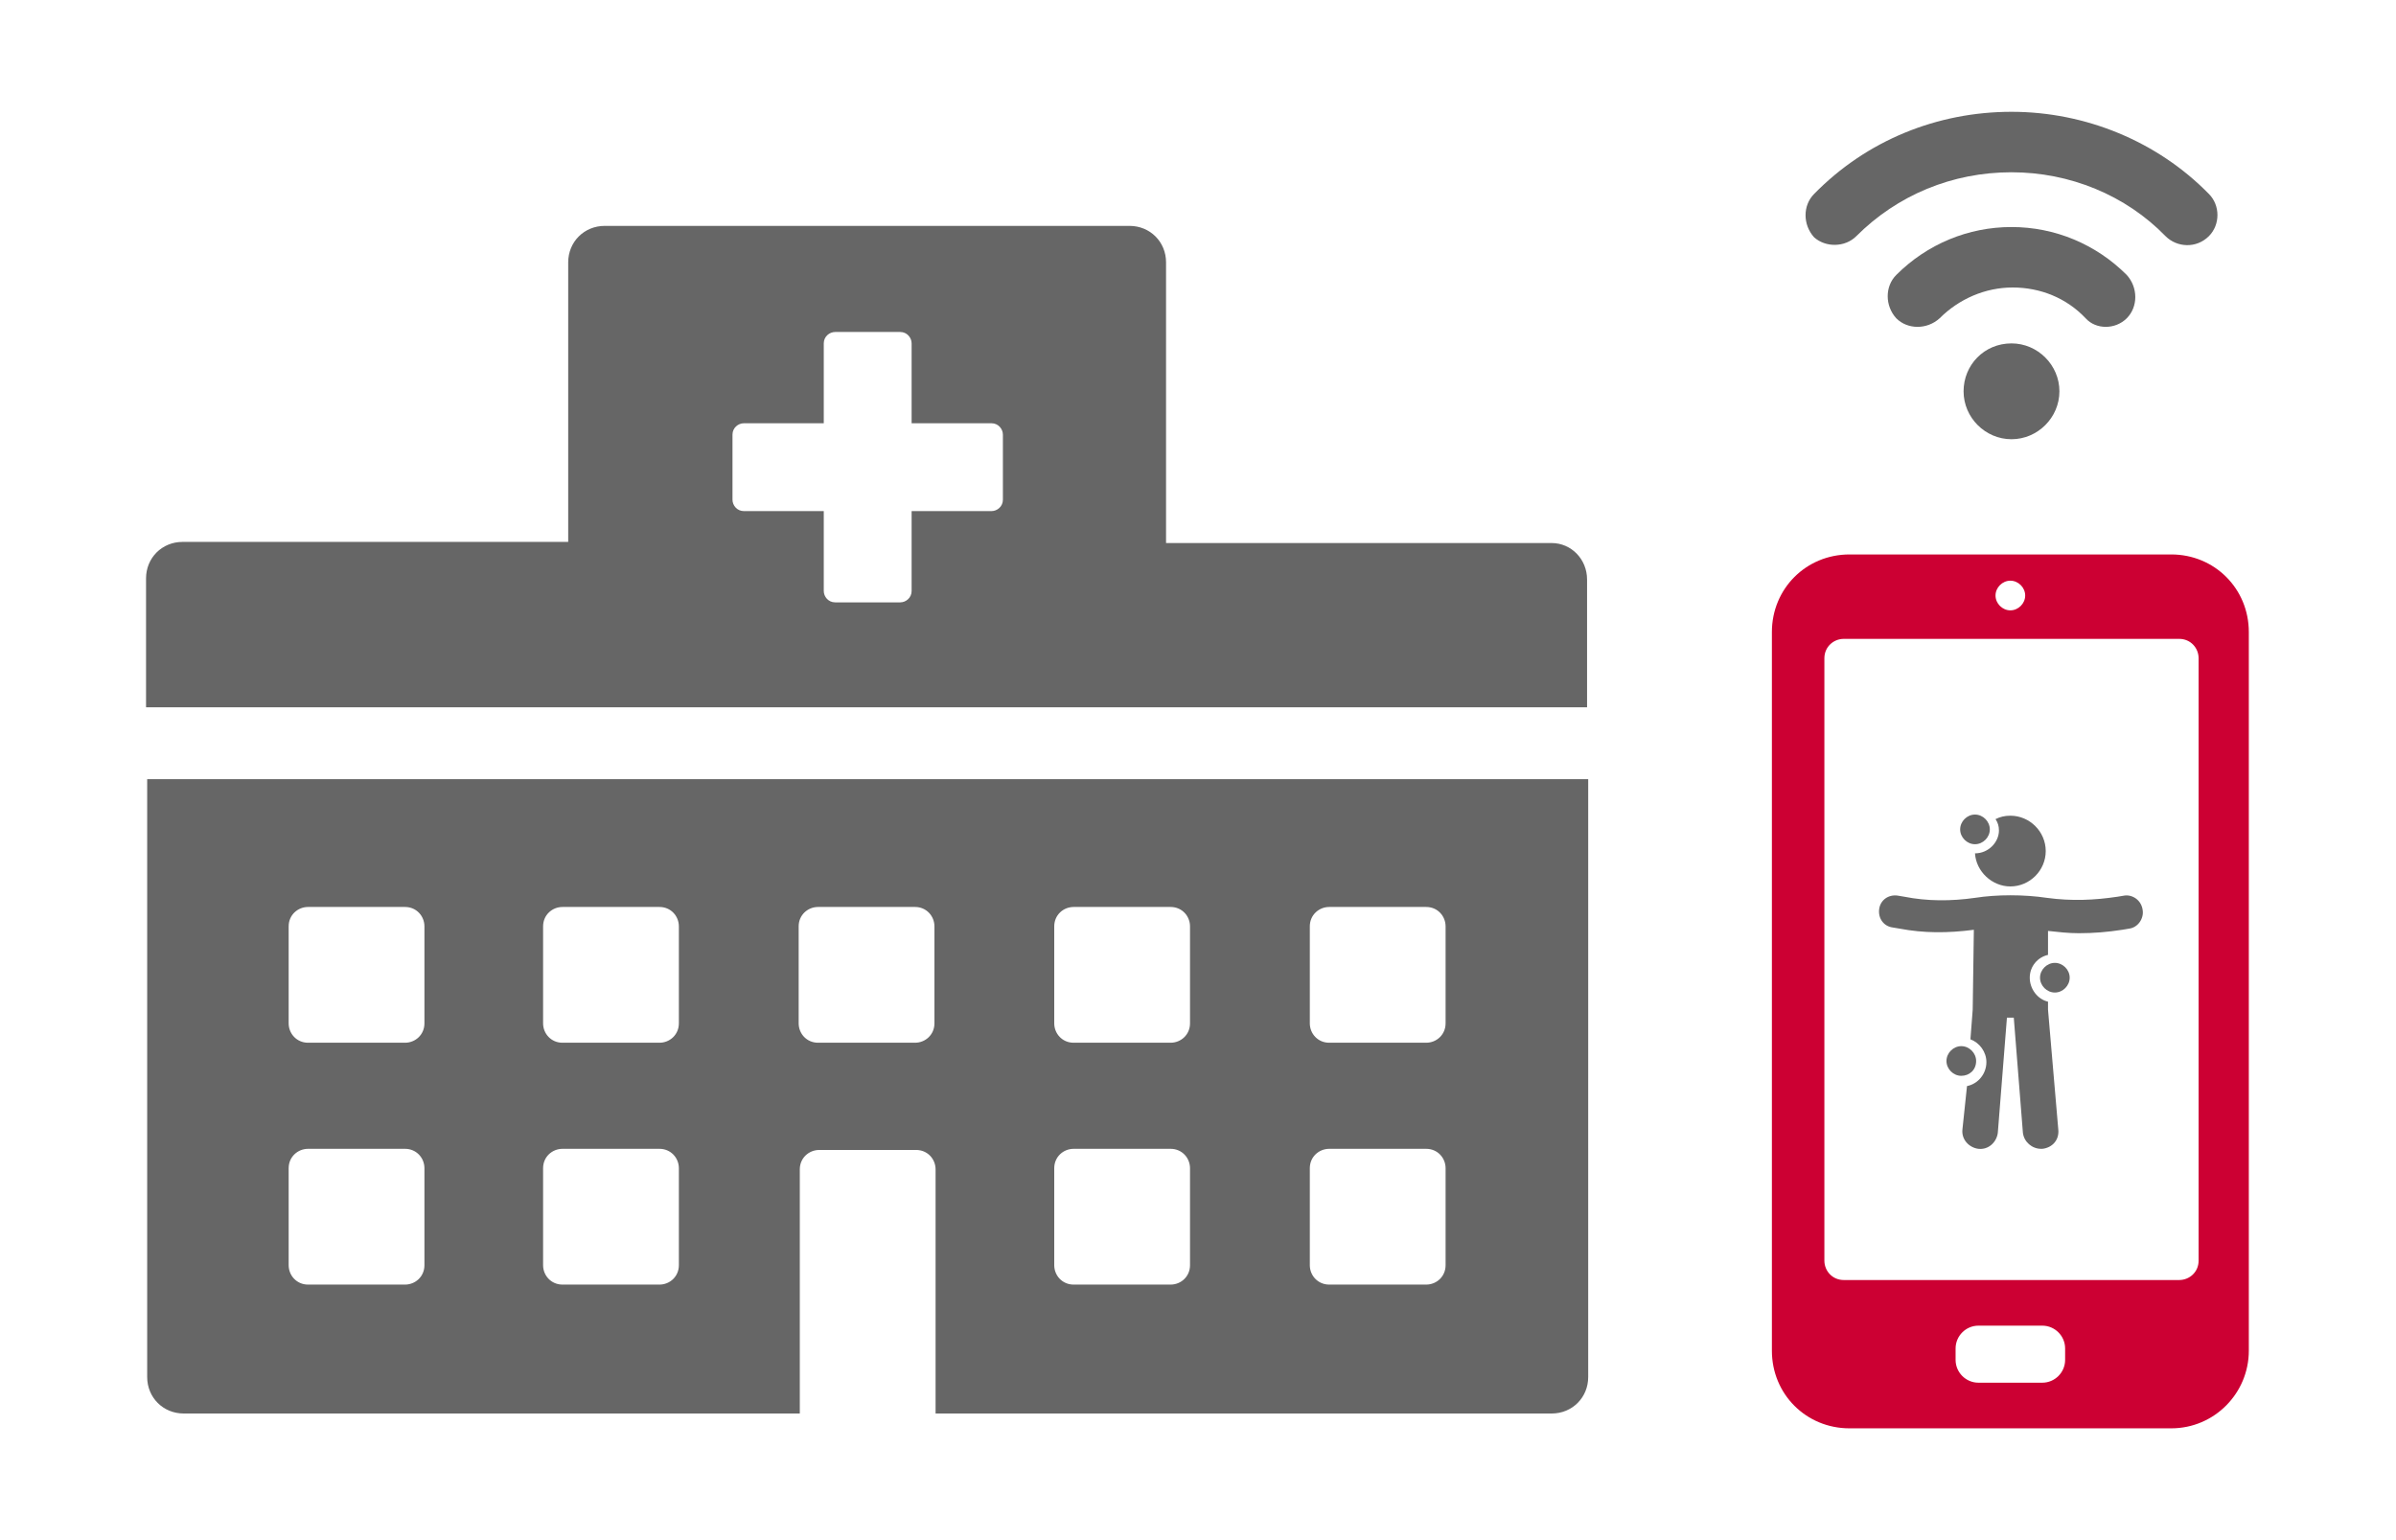
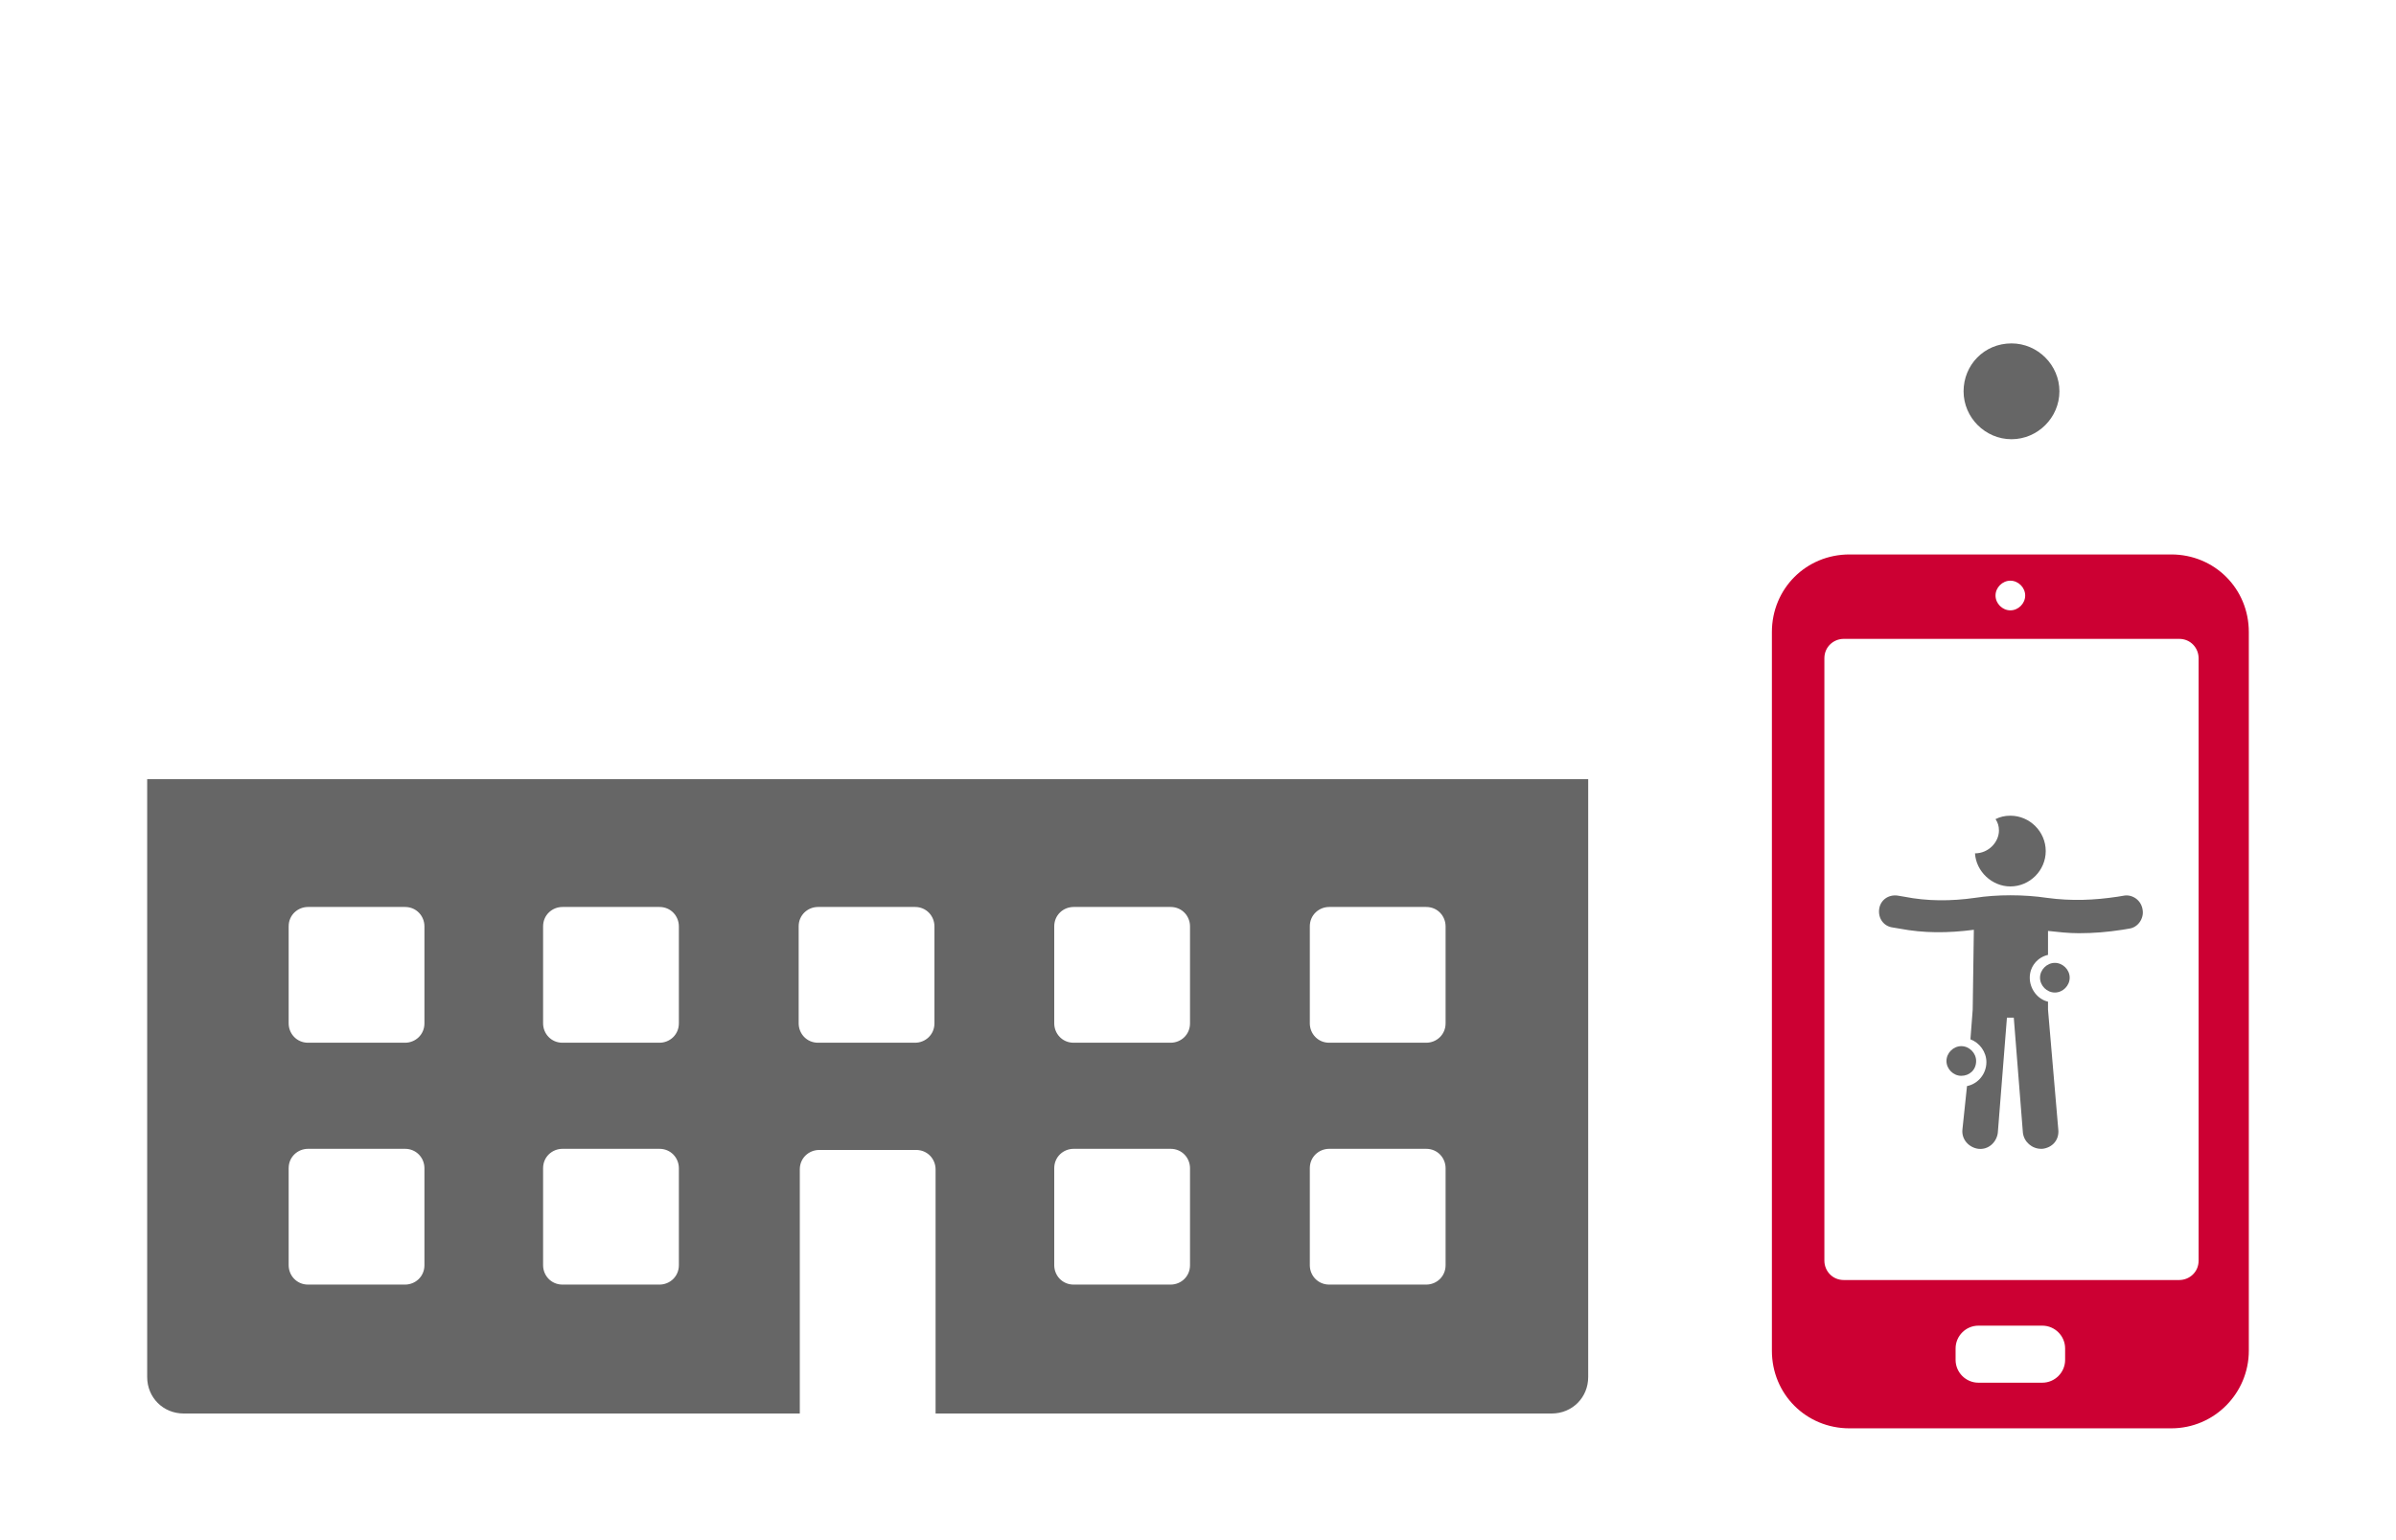
<svg xmlns="http://www.w3.org/2000/svg" version="1.1" id="Layer_1" x="0px" y="0px" width="210px" height="135px" viewBox="0 0 210 135" style="enable-background:new 0 0 210 135;" xml:space="preserve">
  <style type="text/css">
	.st0{fill:#CC0033;}
	.st1{fill:#666666;}
</style>
  <g>
    <path class="st0" d="M190.3,48.6h-28.2c-3.8,0-6.8,3-6.8,6.8v63c0,3.8,3,6.8,6.8,6.8h28.2c3.8,0,6.8-3.1,6.8-6.8V91v-2.2V55.4   C197.1,51.6,194.1,48.6,190.3,48.6z M176.2,50.9c0.7,0,1.3,0.6,1.3,1.3c0,0.7-0.6,1.3-1.3,1.3c-0.7,0-1.3-0.6-1.3-1.3   C174.9,51.5,175.5,50.9,176.2,50.9z M181,119.2c0,1.1-0.9,2-2,2h-5.6c-1.1,0-2-0.9-2-2v-1c0-1.1,0.9-2,2-2h5.6c1.1,0,2,0.9,2,2   V119.2z M192.7,91v19.5c0,1-0.8,1.7-1.7,1.7h-29.4c-1,0-1.7-0.8-1.7-1.7V57.7c0-1,0.8-1.7,1.7-1.7h29.4c1,0,1.7,0.8,1.7,1.7v31.1   V91z" />
    <g>
      <path class="st1" d="M186.2,78.5l-0.6,0.1c-2,0.3-4,0.4-6.2,0.1c-2-0.3-4.4-0.3-6.3,0c-2.1,0.3-4.2,0.3-6.2-0.1l-0.6-0.1    c-0.8-0.1-1.5,0.4-1.6,1.2c-0.1,0.8,0.4,1.5,1.2,1.6l0.6,0.1c2.1,0.4,4.2,0.4,6.5,0.1l-0.1,7l-0.2,2.6c0.8,0.3,1.4,1.1,1.4,2    c0,1-0.7,1.9-1.7,2.1L172,99c-0.1,0.9,0.6,1.6,1.4,1.7c0.9,0.1,1.6-0.6,1.7-1.4l0.8-10.1h0.6l0.8,10.1c0.1,0.8,0.8,1.4,1.6,1.4    h0.1c0.9-0.1,1.5-0.8,1.4-1.7l-0.9-10.5l0-0.7c-0.9-0.2-1.6-1.1-1.6-2.1c0-1,0.7-1.8,1.6-2l0-2.1c0.9,0.1,1.8,0.2,2.7,0.2    c1.3,0,2.5-0.1,3.8-0.3l0.6-0.1c0.8-0.1,1.3-0.9,1.2-1.6C187.7,78.9,186.9,78.4,186.2,78.5z" />
      <path class="st1" d="M173.1,74.8c0.1,1.6,1.5,2.9,3.1,2.9c1.7,0,3.1-1.4,3.1-3.1c0-1.7-1.4-3.1-3.1-3.1c-0.5,0-0.9,0.1-1.3,0.3    c0.2,0.3,0.3,0.6,0.3,1C175.2,73.8,174.3,74.8,173.1,74.8z" />
      <path class="st1" d="M180.1,84.4c-0.7,0-1.3,0.6-1.3,1.3s0.6,1.3,1.3,1.3c0.7,0,1.3-0.6,1.3-1.3S180.8,84.4,180.1,84.4z" />
      <path class="st1" d="M173.2,93c0-0.7-0.6-1.3-1.3-1.3c-0.7,0-1.3,0.6-1.3,1.3c0,0.7,0.6,1.3,1.3,1.3    C172.6,94.3,173.2,93.8,173.2,93z" />
-       <path class="st1" d="M173.1,74c0.7,0,1.3-0.6,1.3-1.3s-0.6-1.3-1.3-1.3c-0.7,0-1.3,0.6-1.3,1.3S172.4,74,173.1,74z" />
    </g>
    <g>
      <path class="st1" d="M12.9,120.7c0,1.8,1.4,3.2,3.2,3.2h54v-21.4c0-1,0.8-1.7,1.7-1.7h8.5c1,0,1.7,0.8,1.7,1.7v21.4h54    c1.8,0,3.2-1.4,3.2-3.2V68.3H12.9V120.7z M114.8,81.2c0-1,0.8-1.7,1.7-1.7h8.5c1,0,1.7,0.8,1.7,1.7v8.5c0,1-0.8,1.7-1.7,1.7h-8.5    c-1,0-1.7-0.8-1.7-1.7V81.2z M114.8,102.4c0-1,0.8-1.7,1.7-1.7h8.5c1,0,1.7,0.8,1.7,1.7v8.5c0,1-0.8,1.7-1.7,1.7h-8.5    c-1,0-1.7-0.8-1.7-1.7V102.4z M92.4,81.2c0-1,0.8-1.7,1.7-1.7h8.5c1,0,1.7,0.8,1.7,1.7v8.5c0,1-0.8,1.7-1.7,1.7h-8.5    c-1,0-1.7-0.8-1.7-1.7V81.2z M92.4,102.4c0-1,0.8-1.7,1.7-1.7h8.5c1,0,1.7,0.8,1.7,1.7v8.5c0,1-0.8,1.7-1.7,1.7h-8.5    c-1,0-1.7-0.8-1.7-1.7V102.4z M70,81.2c0-1,0.8-1.7,1.7-1.7h8.5c1,0,1.7,0.8,1.7,1.7v8.5c0,1-0.8,1.7-1.7,1.7h-8.5    c-1,0-1.7-0.8-1.7-1.7V81.2z M47.6,81.2c0-1,0.8-1.7,1.7-1.7h8.5c1,0,1.7,0.8,1.7,1.7v8.5c0,1-0.8,1.7-1.7,1.7h-8.5    c-1,0-1.7-0.8-1.7-1.7V81.2z M47.6,102.4c0-1,0.8-1.7,1.7-1.7h8.5c1,0,1.7,0.8,1.7,1.7v8.5c0,1-0.8,1.7-1.7,1.7h-8.5    c-1,0-1.7-0.8-1.7-1.7V102.4z M25.3,81.2c0-1,0.8-1.7,1.7-1.7h8.5c1,0,1.7,0.8,1.7,1.7v8.5c0,1-0.8,1.7-1.7,1.7H27    c-1,0-1.7-0.8-1.7-1.7V81.2z M25.3,102.4c0-1,0.8-1.7,1.7-1.7h8.5c1,0,1.7,0.8,1.7,1.7v8.5c0,1-0.8,1.7-1.7,1.7H27    c-1,0-1.7-0.8-1.7-1.7V102.4z" />
-       <path class="st1" d="M136,47.6h-33.8V23c0-1.8-1.4-3.2-3.2-3.2l-46,0c-1.8,0-3.2,1.4-3.2,3.2v24.5H16c-1.8,0-3.2,1.4-3.2,3.2V62    h126.3V50.8C139.1,49,137.7,47.6,136,47.6z M87.9,43.8c0,0.6-0.5,1-1,1h-7v7c0,0.6-0.5,1-1,1h-5.7c-0.6,0-1-0.5-1-1v-7h-7    c-0.6,0-1-0.5-1-1v-5.7c0-0.6,0.5-1,1-1h7v-7c0-0.6,0.5-1,1-1h5.7c0.6,0,1,0.5,1,1v7h7c0.6,0,1,0.5,1,1V43.8z" />
    </g>
    <g>
      <g>
-         <path class="st1" d="M162.7,20.7c3.6-3.6,8.4-5.6,13.6-5.6c5.1,0,10,2,13.5,5.6c1,1,2.7,1.1,3.8,0c0,0,0,0,0,0c1-1,1-2.7,0-3.7     c-4.5-4.6-10.8-7.2-17.3-7.2c-6.5,0-12.7,2.5-17.3,7.2c-1,1-1,2.7,0,3.8C160,21.7,161.7,21.7,162.7,20.7z" />
-         <path class="st1" d="M186.4,27.9c1-1,1-2.7,0-3.8c-2.7-2.7-6.3-4.2-10.1-4.2s-7.4,1.5-10.1,4.2c-1,1-1,2.7,0,3.8c1,1,2.7,1,3.8,0     c1.7-1.7,4-2.7,6.4-2.7c2.4,0,4.7,0.9,6.4,2.7C183.7,28.9,185.4,28.9,186.4,27.9z" />
        <g>
          <path class="st1" d="M172.1,34.3c0,2.3,1.9,4.2,4.2,4.2c2.3,0,4.2-1.9,4.2-4.2c0-2.3-1.9-4.2-4.2-4.2      C173.9,30.1,172.1,32,172.1,34.3z" />
        </g>
      </g>
    </g>
  </g>
</svg>